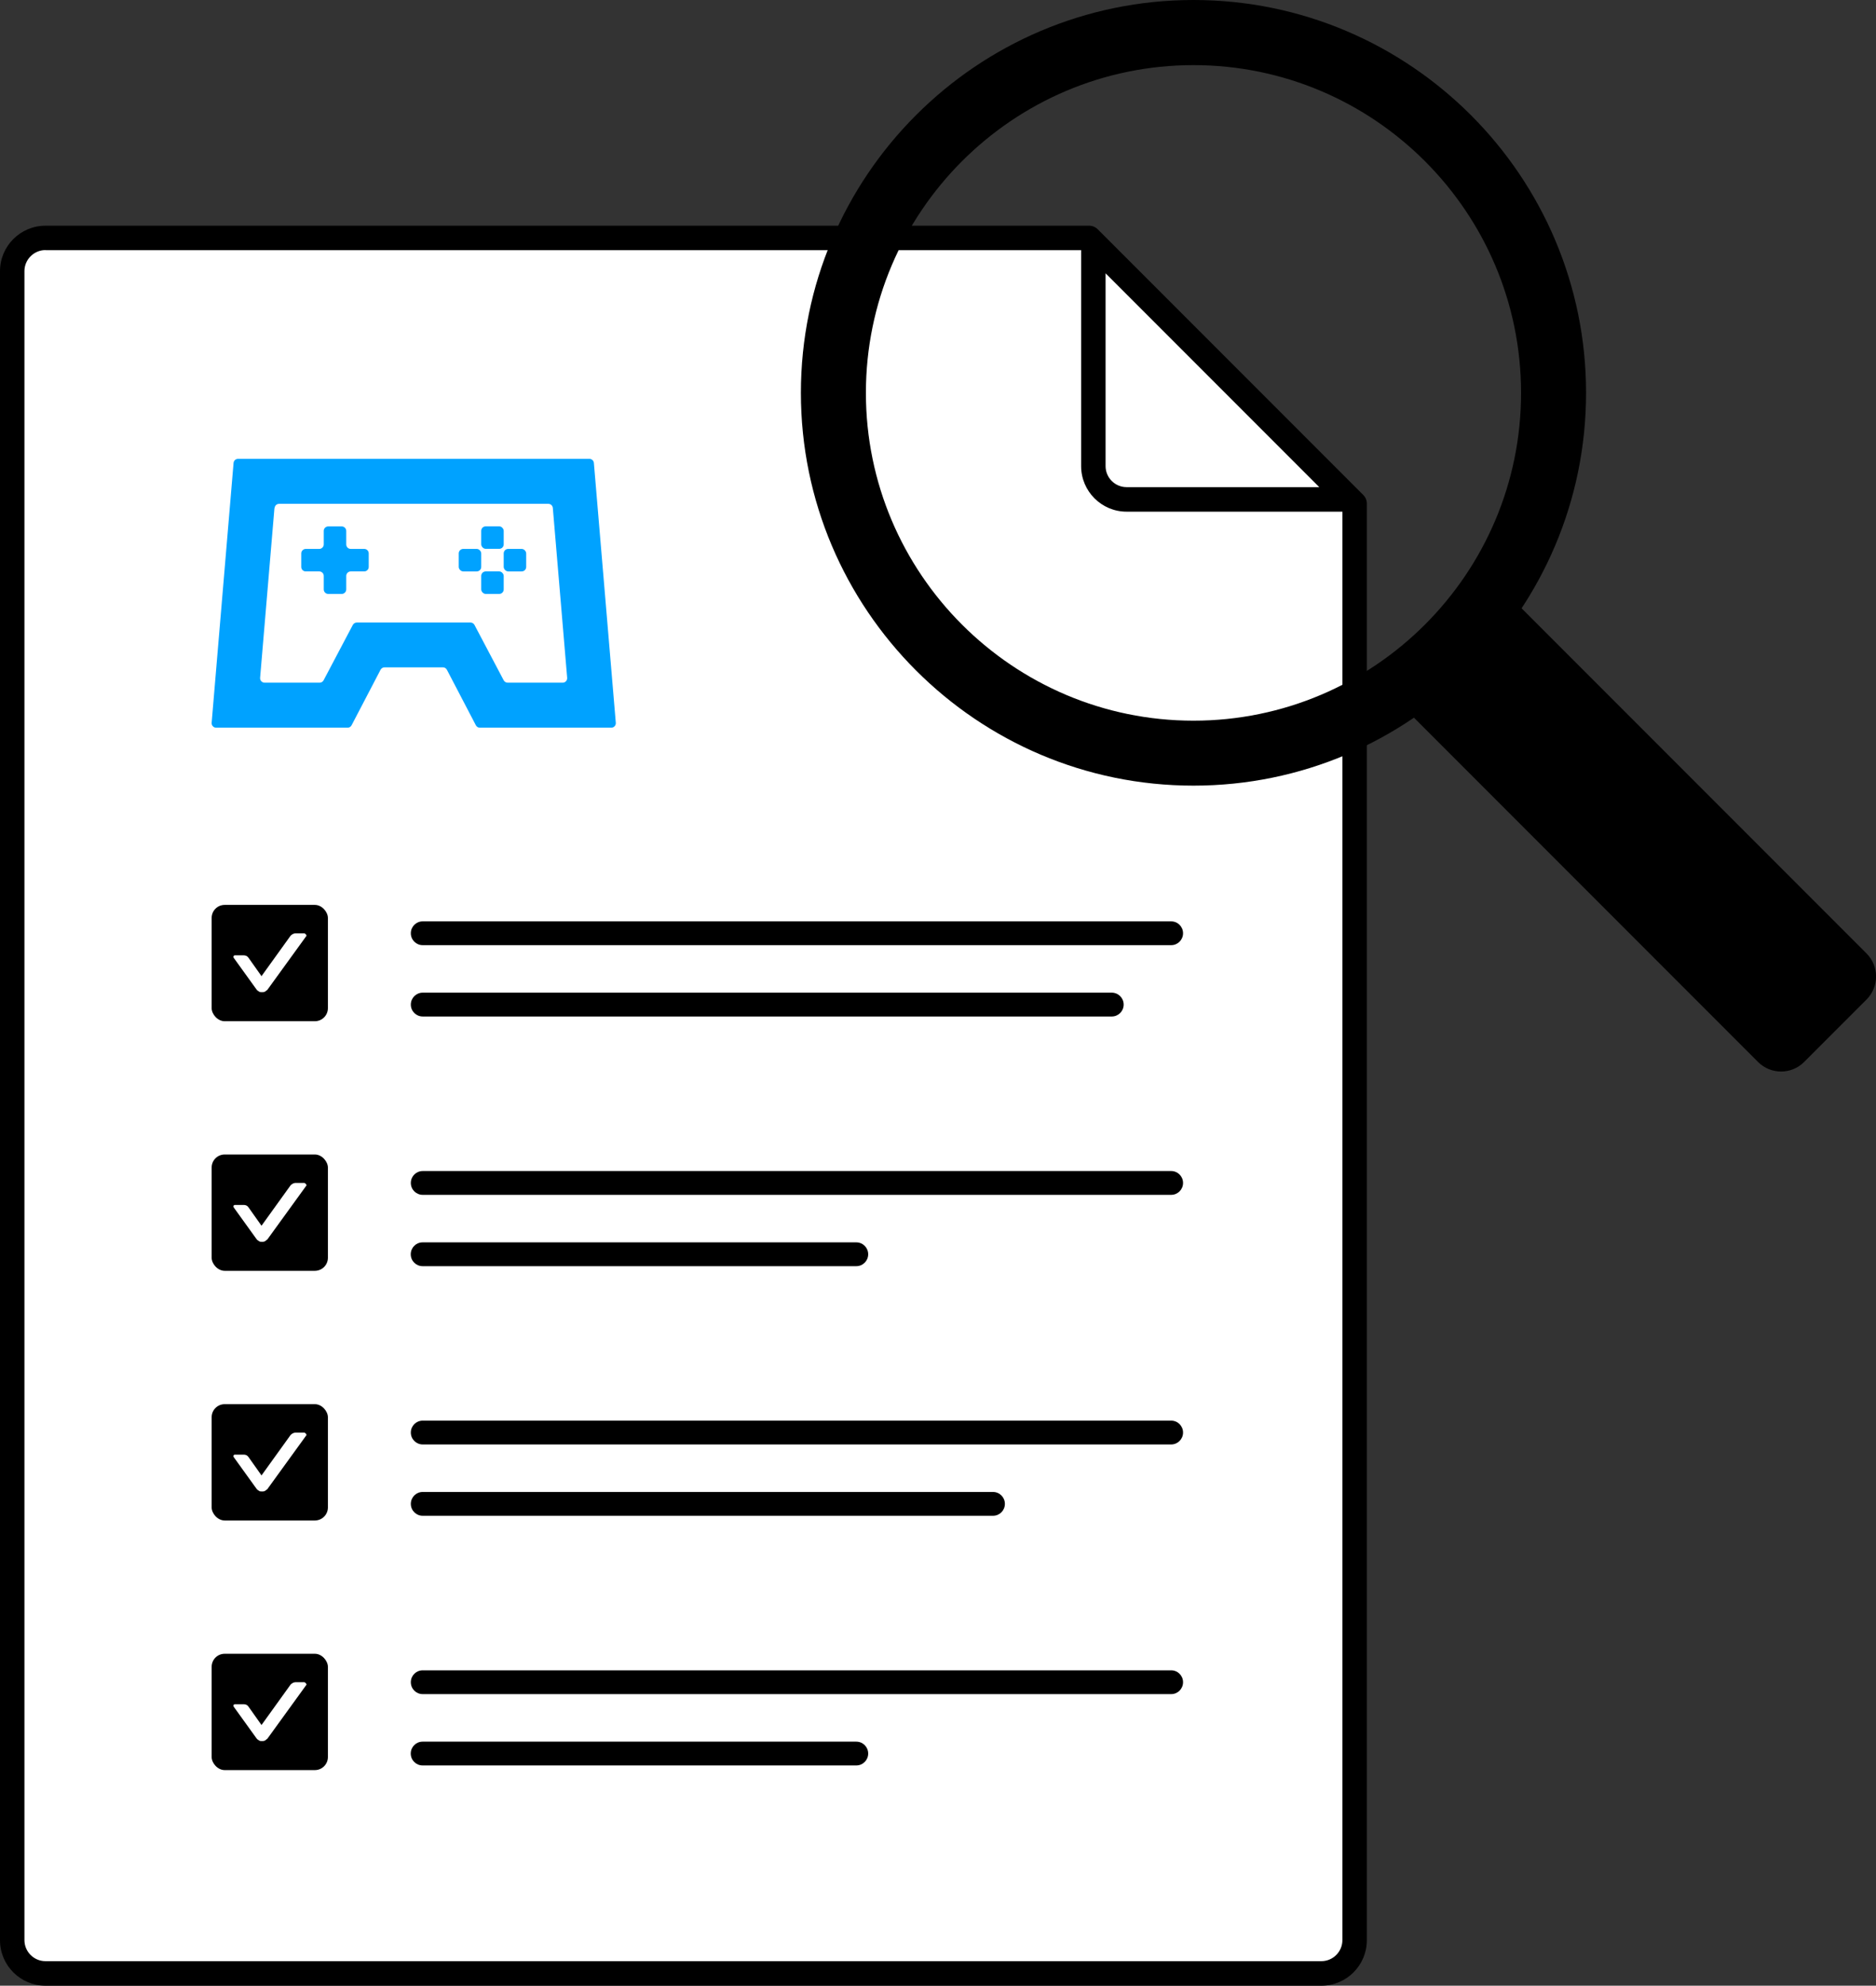
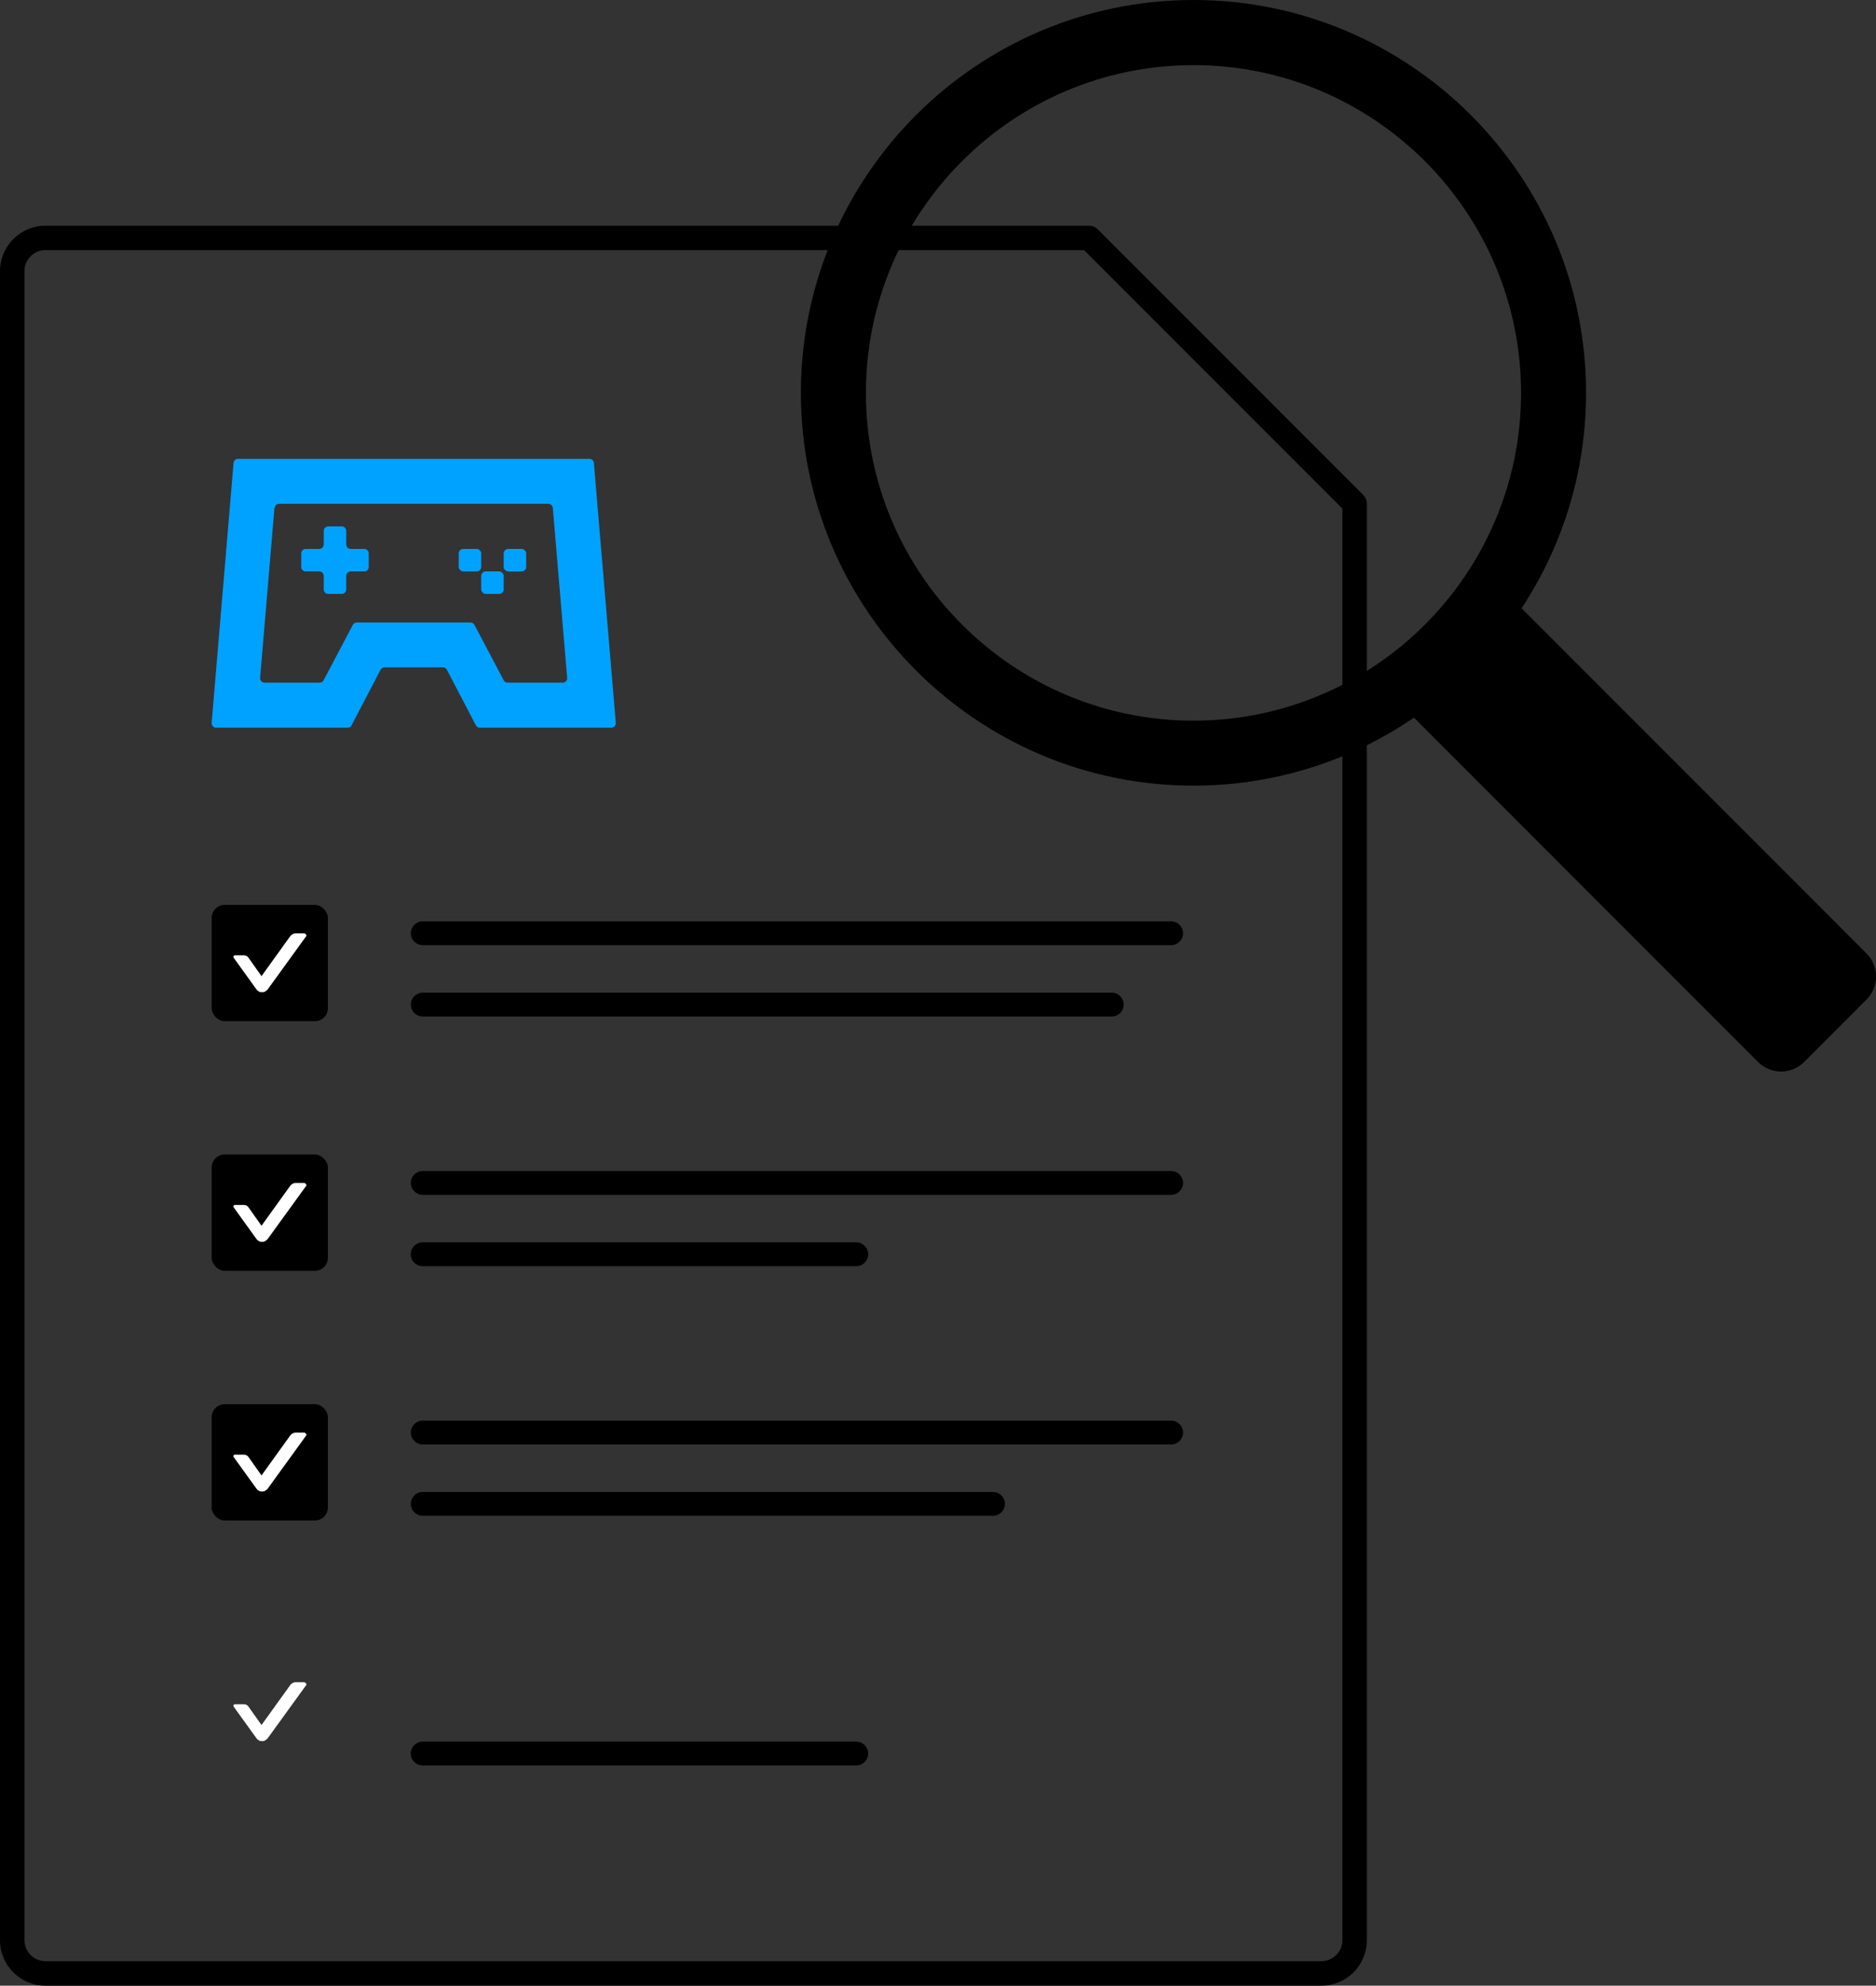
<svg xmlns="http://www.w3.org/2000/svg" id="Layer_2" viewBox="0 0 230.28 243.6">
  <rect x="0" y="0" width="230.28" height="243.6" fill="#333333" stroke="none" />
  <defs>
    <style>
      .cls-1 {
        fill: #00a2ff;
      }

      .cls-2 {
        fill: #fff;
      }
    </style>
  </defs>
  <g id="Layer_1-2" data-name="Layer_1">
    <g>
      <g>
-         <path class="cls-2" d="M162.21,242.1H5.58c-2.26,0-4.08-1.83-4.08-4.08V33.27c0-2.26,1.83-4.08,4.08-4.08h128.11l32.59,32.59v176.24c0,2.26-1.83,4.08-4.08,4.08Z" />
        <path d="M162.21,243.6H5.58c-3.08,0-5.58-2.5-5.58-5.58V33.27c0-3.08,2.5-5.58,5.58-5.58h128.11c.4,0,.78.16,1.06.44l32.59,32.59c.28.28.44.66.44,1.06v176.24c0,3.08-2.5,5.58-5.58,5.58ZM5.58,30.68c-1.42,0-2.58,1.16-2.58,2.58v204.75c0,1.42,1.16,2.58,2.58,2.58h156.62c1.42,0,2.58-1.16,2.58-2.58V62.4l-31.71-31.71H5.58Z" />
      </g>
      <rect x="25.98" y="111.01" width="14.27" height="14.27" rx="1.6" ry="1.6" />
-       <rect x="25.98" y="202.88" width="14.27" height="14.27" rx="1.6" ry="1.6" />
      <rect x="25.98" y="172.26" width="14.27" height="14.27" rx="1.6" ry="1.6" />
      <rect x="25.98" y="141.63" width="14.27" height="14.27" rx="1.6" ry="1.6" />
-       <path d="M165.56,62.77h-27.27c-3.08,0-5.58-2.51-5.58-5.58v-27.27c0-.61.37-1.15.93-1.39.56-.23,1.21-.1,1.63.33l31.35,31.35c.43.43.56,1.07.33,1.63s-.78.93-1.39.93ZM135.71,33.53v23.65c0,1.43,1.16,2.58,2.58,2.58h23.65l-26.23-26.23Z" />
      <path d="M143.76,115.95H51.89c-.81,0-1.46-.65-1.46-1.46s.65-1.46,1.46-1.46h91.87c.81,0,1.46.65,1.46,1.46s-.65,1.46-1.46,1.46Z" />
      <path d="M136.47,124.7H51.89c-.81,0-1.46-.65-1.46-1.46s.65-1.46,1.46-1.46h84.58c.81,0,1.46.65,1.46,1.46s-.65,1.46-1.46,1.46Z" />
      <path d="M143.76,146.58H51.89c-.81,0-1.46-.65-1.46-1.46s.65-1.46,1.46-1.46h91.87c.81,0,1.46.65,1.46,1.46s-.65,1.46-1.46,1.46Z" />
      <path d="M105.11,155.33h-53.23c-.81,0-1.46-.65-1.46-1.46s.65-1.46,1.46-1.46h53.23c.81,0,1.46.65,1.46,1.46s-.65,1.46-1.46,1.46Z" />
      <path d="M143.76,177.2H51.89c-.81,0-1.46-.65-1.46-1.46s.65-1.46,1.46-1.46h91.87c.81,0,1.46.65,1.46,1.46s-.65,1.46-1.46,1.46Z" />
      <path d="M121.89,185.95H51.89c-.81,0-1.46-.65-1.46-1.46s.65-1.46,1.46-1.46h70c.81,0,1.46.65,1.46,1.46s-.65,1.46-1.46,1.46Z" />
-       <path d="M143.76,207.83H51.89c-.81,0-1.46-.65-1.46-1.46s.65-1.46,1.46-1.46h91.87c.81,0,1.46.65,1.46,1.46s-.65,1.46-1.46,1.46Z" />
      <path d="M105.11,216.58h-53.23c-.81,0-1.46-.65-1.46-1.46s.65-1.46,1.46-1.46h53.23c.81,0,1.46.65,1.46,1.46s-.65,1.46-1.46,1.46Z" />
      <path class="cls-2" d="M37.34,114.5h-1.09c-.22,0-.44.15-.58.29l-3.57,4.96-1.6-2.26c-.15-.22-.36-.29-.58-.29h-1.09c-.15,0-.22.15-.15.29l2.84,3.94c.07.07.15.15.29.22.07.07.22.07.36.07s.22,0,.36-.07c.07-.07.22-.15.29-.22l4.81-6.64c0-.07-.15-.29-.29-.29Z" />
      <path class="cls-2" d="M37.34,145.12h-1.09c-.22,0-.44.15-.58.29l-3.57,4.96-1.6-2.26c-.15-.22-.36-.29-.58-.29h-1.09c-.15,0-.22.15-.15.29l2.84,3.94c.07.07.15.15.29.22.07.07.22.07.36.07s.22,0,.36-.07c.07-.07.22-.15.29-.22l4.81-6.64c0-.07-.15-.29-.29-.29Z" />
      <path class="cls-2" d="M37.34,175.75h-1.09c-.22,0-.44.15-.58.29l-3.57,4.96-1.6-2.26c-.15-.22-.36-.29-.58-.29h-1.09c-.15,0-.22.15-.15.29l2.84,3.94c.07.07.15.15.29.22.07.07.22.07.36.07s.22,0,.36-.07c.07-.07.22-.15.29-.22l4.81-6.64c0-.07-.15-.29-.29-.29Z" />
      <path class="cls-2" d="M37.34,206.37h-1.09c-.22,0-.44.15-.58.29l-3.57,4.96-1.6-2.26c-.15-.22-.36-.29-.58-.29h-1.09c-.15,0-.22.15-.15.29l2.84,3.94c.07.07.15.15.29.22.07.07.22.07.36.07s.22,0,.36-.07c.07-.07.22-.15.29-.22l4.81-6.64c0-.07-.15-.29-.29-.29Z" />
      <g>
        <path d="M194.42,67.33h12.75c1.68,0,3.04,1.36,3.04,3.04v62.22c0,2.21-1.79,4-4,4h-10.83c-2.21,0-4-1.79-4-4v-62.22c0-1.68,1.36-3.04,3.04-3.04Z" transform="translate(-13.28 171.85) rotate(-45)" />
        <path d="M146.5,96.38c-26.57,0-48.19-21.62-48.19-48.19S119.92,0,146.5,0s48.19,21.62,48.19,48.19-21.62,48.19-48.19,48.19ZM146.5,7.99c-22.17,0-40.21,18.04-40.21,40.21s18.04,40.21,40.21,40.21,40.21-18.04,40.21-40.21S168.67,7.99,146.5,7.99Z" />
      </g>
      <g>
        <path class="cls-1" d="M37.53,70.1h1.66c.31,0,.55.25.55.55v1.66c0,.3.25.55.55.55h1.66c.3,0,.55-.25.55-.55v-1.66c0-.3.25-.55.55-.55h1.66c.3,0,.55-.25.55-.55v-1.66c0-.31-.25-.55-.55-.55h-1.66c-.31,0-.55-.25-.55-.55v-1.66c0-.3-.25-.55-.55-.55h-1.66c-.31,0-.55.25-.55.55v1.66c0,.3-.25.55-.55.55h-1.66c-.3,0-.55.25-.55.55v1.66c0,.31.25.55.55.55Z" />
        <path class="cls-1" d="M26.53,89.27h2.21s7.93,0,7.93,0c0,0,0,0,0,0,0,0,0,0,0,0h6c.21,0,.39-.11.49-.3l3.55-6.8c.1-.18.28-.3.49-.3h7.17c.21,0,.39.11.49.3l3.55,6.8c.09.18.28.3.49.3h6s0,0,0,0,0,0,0,0h7.93s2.21,0,2.21,0c.32,0,.58-.28.55-.6l-2.69-31.87c-.02-.29-.26-.51-.55-.51H29.22c-.29,0-.53.22-.55.51l-2.69,31.87c-.03.32.23.6.55.6ZM33.71,62.32c.02-.29.26-.51.55-.51h33.05c.29,0,.53.22.55.51l1.76,20.83c.03.32-.23.6-.55.6h-6.75c-.2,0-.39-.11-.49-.29l-3.59-6.8c-.1-.18-.28-.29-.49-.29h-5.94s0,0,0,0c0,0,0,0,0,0h-2.07s0,0,0,0,0,0,0,0h-5.94c-.2,0-.39.11-.49.29l-3.59,6.8c-.1.18-.28.29-.49.29h-6.75c-.32,0-.58-.28-.55-.6l1.76-20.83Z" />
-         <rect class="cls-1" x="59.07" y="64.57" width="2.76" height="2.76" rx=".55" ry=".55" />
        <rect class="cls-1" x="61.83" y="67.34" width="2.76" height="2.76" rx=".55" ry=".55" />
        <rect class="cls-1" x="56.31" y="67.34" width="2.76" height="2.76" rx=".55" ry=".55" />
        <rect class="cls-1" x="59.07" y="70.1" width="2.76" height="2.76" rx=".55" ry=".55" />
      </g>
    </g>
  </g>
</svg>